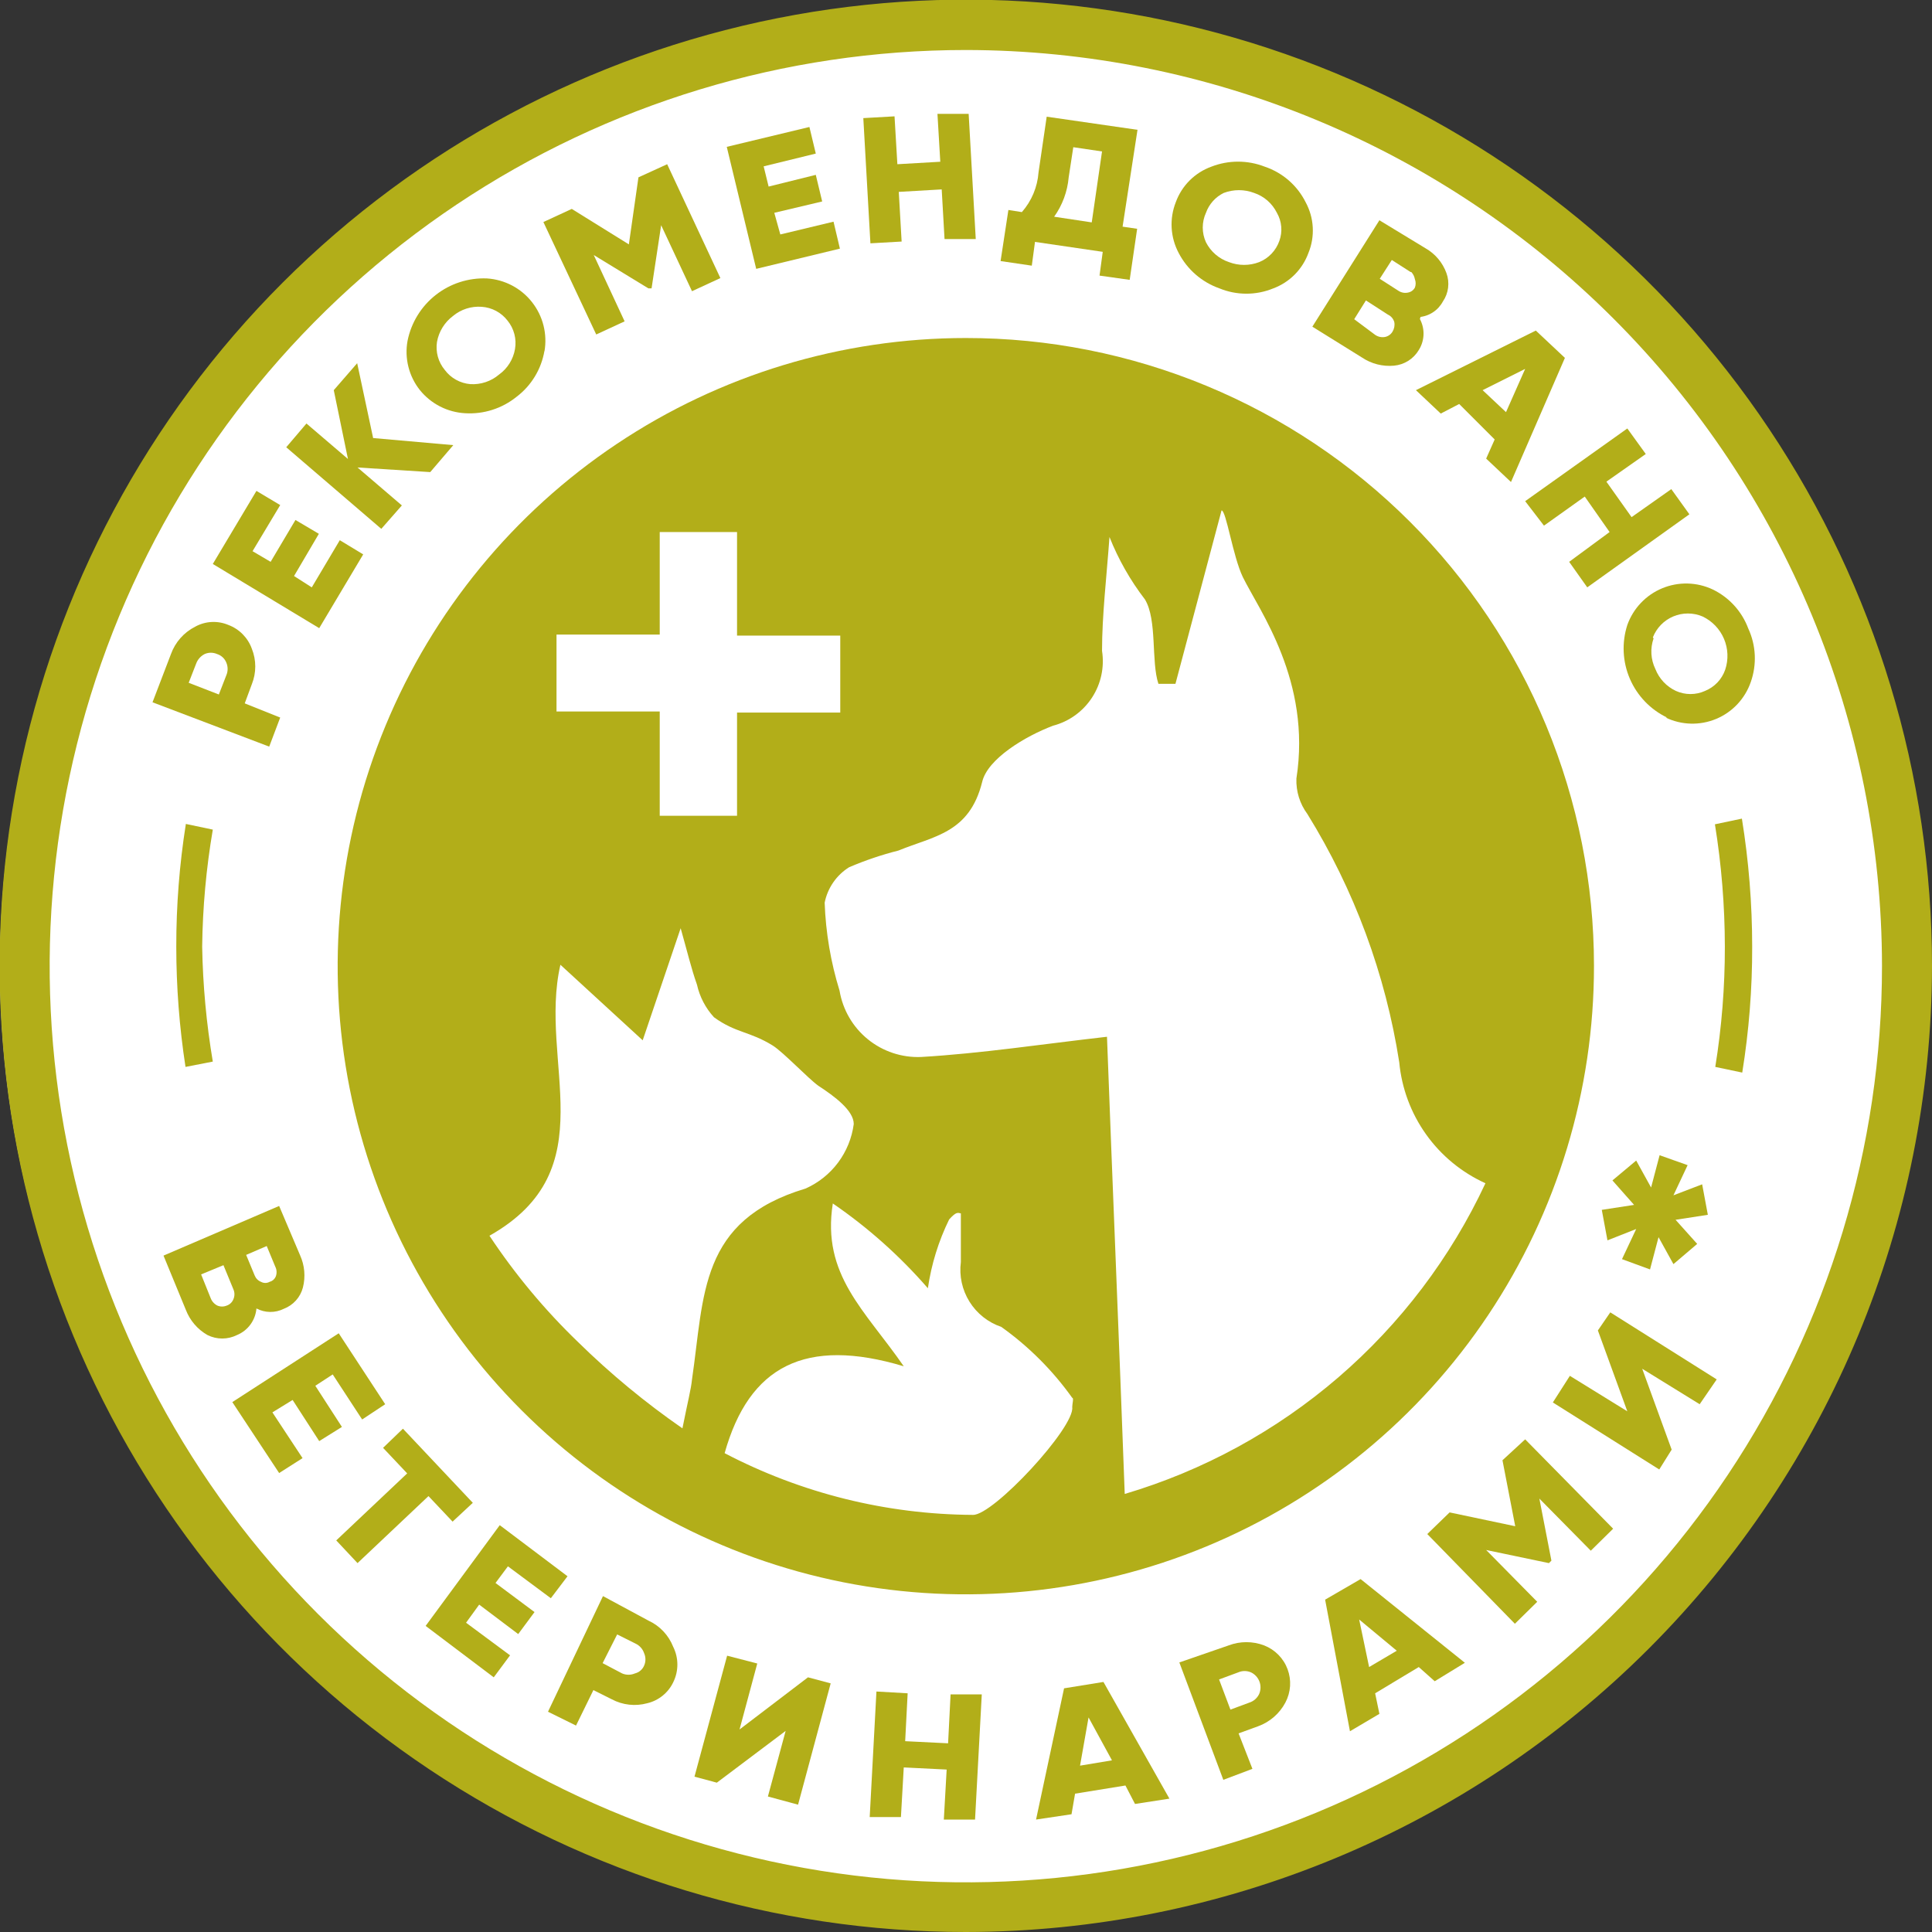
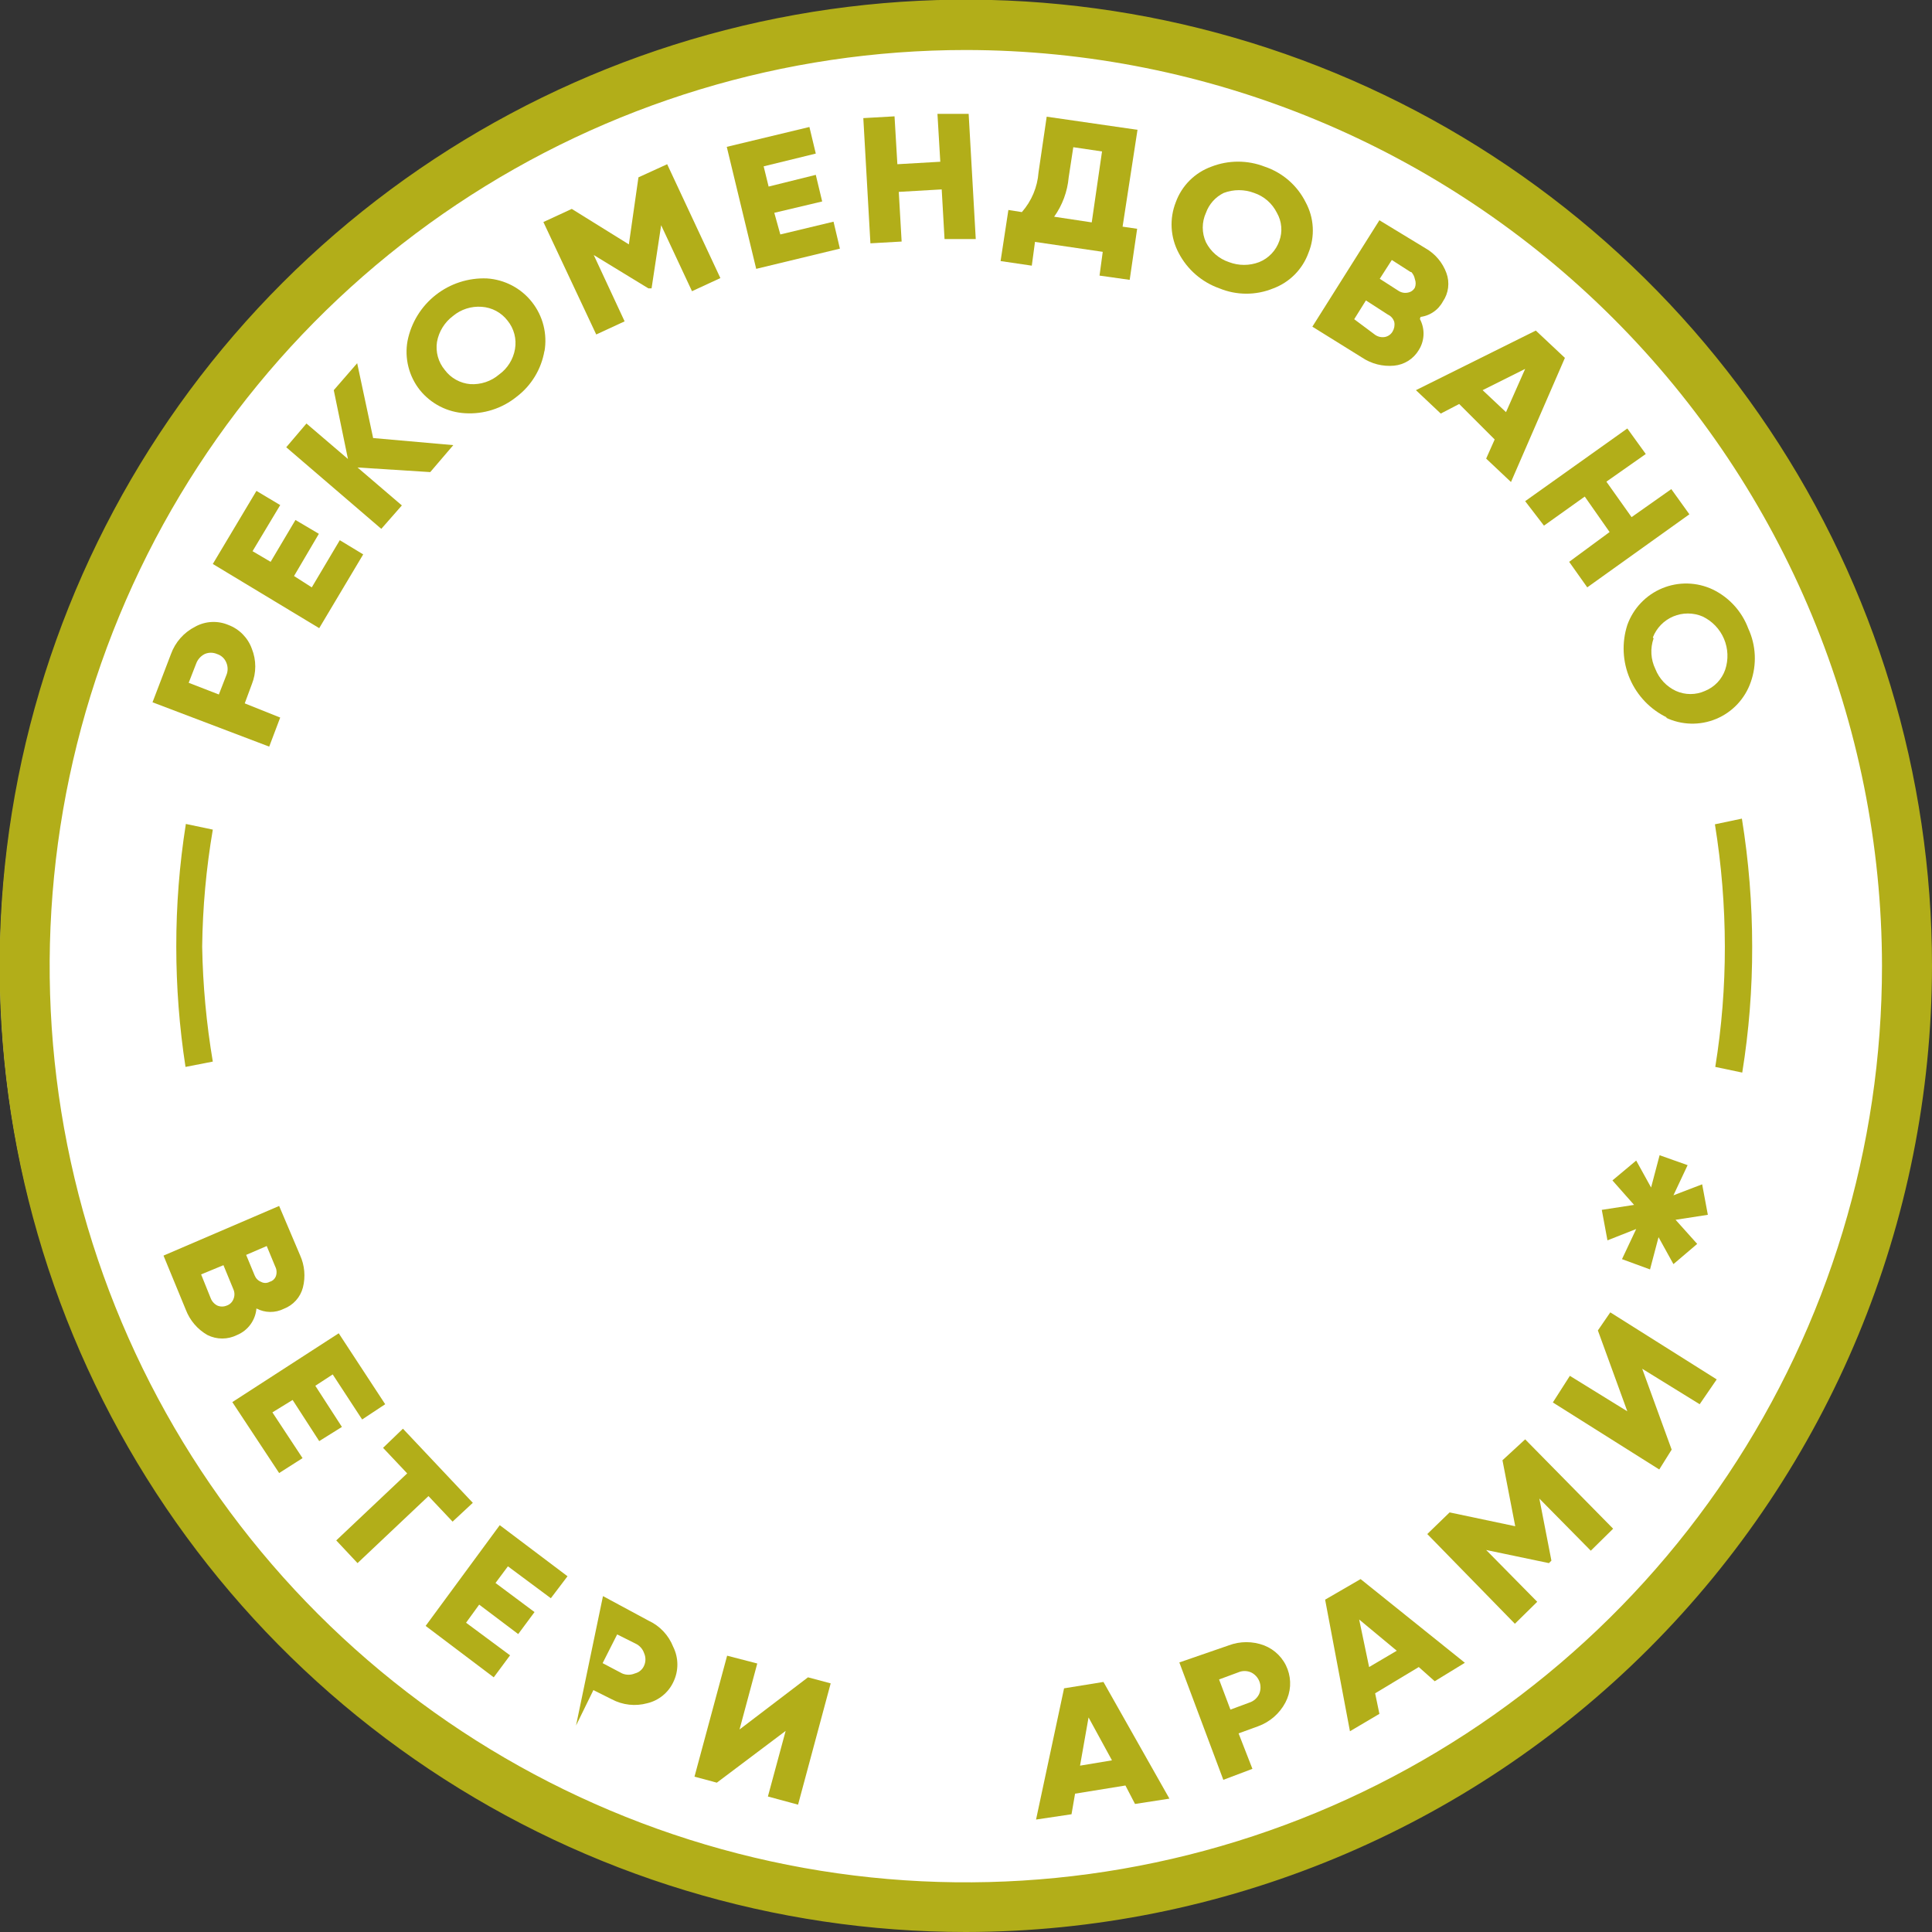
<svg xmlns="http://www.w3.org/2000/svg" width="120" height="120" viewBox="0 0 120 120" fill="none">
  <rect x="0" y="0" width="120" height="120" fill="#333333" stroke="none" />
  <g clip-path="url(#clip0_124_96)">
    <path d="M58.623 118.678C91 118.678 117.246 92.432 117.246 60.055C117.246 27.679 91 1.432 58.623 1.432C26.247 1.432 0 27.679 0 60.055C0 92.432 26.247 118.678 58.623 118.678Z" fill="white" />
    <path d="M59.989 120C48.12 120 36.517 116.48 26.649 109.886C16.78 103.292 9.088 93.92 4.546 82.954C0.004 71.989 -1.184 59.922 1.131 48.282C3.447 36.641 9.162 25.948 17.555 17.555C25.948 9.162 36.641 3.447 48.282 1.131C59.922 -1.184 71.989 0.004 82.954 4.546C93.92 9.088 103.292 16.78 109.886 26.649C116.48 36.517 120 48.12 120 59.989C119.983 75.9 113.654 91.153 102.404 102.404C91.153 113.654 75.9 119.983 59.989 120ZM59.989 3.106C48.733 3.106 37.731 6.444 28.372 12.698C19.014 18.952 11.72 27.84 7.414 38.24C3.108 48.639 1.982 60.082 4.179 71.121C6.377 82.16 11.799 92.299 19.759 100.257C27.72 108.214 37.861 113.632 48.901 115.825C59.941 118.018 71.383 116.888 81.781 112.578C92.178 108.268 101.064 100.97 107.314 91.61C113.564 82.249 116.898 71.245 116.894 59.989C116.876 44.904 110.875 30.443 100.206 19.779C89.538 9.114 75.074 3.118 59.989 3.106Z" fill="#B2AE19" />
    <path d="M86.646 19.365L88.012 20.312L88.254 19.629C88.519 18.88 88.871 17.999 89.157 17.228L87.241 18.924L86.646 19.365Z" fill="#B2AE19" />
    <path d="M107.134 58.799C107.137 61.301 106.938 63.798 106.539 66.268L108.214 66.62C108.631 64.034 108.838 61.419 108.831 58.799C108.831 56.136 108.617 53.476 108.192 50.846L106.517 51.199C106.924 53.712 107.13 56.254 107.134 58.799Z" fill="#B2AE19" />
    <path d="M12.557 58.799C12.587 56.362 12.808 53.931 13.218 51.529L11.544 51.177C11.145 53.698 10.946 56.247 10.949 58.799C10.95 61.3 11.141 63.796 11.522 66.268L13.218 65.937C12.82 63.578 12.599 61.192 12.557 58.799Z" fill="#B2AE19" />
    <path d="M15.928 81.271C15.898 81.631 15.769 81.976 15.555 82.268C15.342 82.559 15.051 82.786 14.717 82.923C14.433 83.064 14.12 83.138 13.802 83.138C13.485 83.138 13.172 83.064 12.888 82.923C12.273 82.573 11.798 82.02 11.544 81.359L10.156 77.988L17.338 74.904L18.638 77.966C18.923 78.595 18.985 79.302 18.814 79.971C18.736 80.27 18.587 80.546 18.38 80.776C18.173 81.006 17.914 81.183 17.625 81.293C17.361 81.424 17.069 81.491 16.774 81.487C16.479 81.484 16.189 81.409 15.928 81.271ZM13.086 80.632C13.163 80.833 13.312 80.998 13.505 81.094C13.688 81.17 13.894 81.17 14.078 81.094C14.172 81.063 14.259 81.011 14.331 80.942C14.403 80.874 14.46 80.79 14.496 80.698C14.539 80.6 14.561 80.496 14.561 80.389C14.561 80.283 14.539 80.178 14.496 80.081L13.879 78.583L12.492 79.156L13.086 80.632ZM17.096 78.671L16.567 77.393L15.289 77.944L15.818 79.222C15.854 79.311 15.907 79.393 15.975 79.461C16.043 79.529 16.125 79.583 16.215 79.618C16.296 79.663 16.387 79.686 16.479 79.686C16.571 79.686 16.662 79.663 16.743 79.618C16.825 79.597 16.9 79.559 16.965 79.506C17.03 79.452 17.082 79.386 17.118 79.31C17.162 79.208 17.182 79.098 17.178 78.988C17.175 78.877 17.146 78.769 17.096 78.671Z" fill="#B2AE19" />
    <path d="M16.919 87.725L18.792 90.567L17.338 91.493L14.43 87.087L21.039 82.813L23.925 87.219L22.493 88.166L20.665 85.368L19.585 86.073L21.237 88.629L19.827 89.51L18.175 86.954L16.919 87.725Z" fill="#B2AE19" />
    <path d="M29.367 93.343L28.111 94.511L26.613 92.925L22.207 97.088L20.885 95.678L25.291 91.515L23.793 89.928L25.027 88.739L29.367 93.343Z" fill="#B2AE19" />
    <path d="M28.948 100.79L31.68 102.816L30.667 104.182L26.437 100.988L31.041 94.731L35.249 97.904L34.214 99.269L31.548 97.287L30.777 98.322L33.2 100.129L32.187 101.495L29.763 99.666L28.948 100.79Z" fill="#B2AE19" />
-     <path d="M40.272 100.657C40.978 100.98 41.53 101.565 41.814 102.288C41.984 102.63 42.073 103.007 42.073 103.389C42.073 103.771 41.984 104.149 41.814 104.491C41.66 104.813 41.435 105.098 41.157 105.322C40.879 105.547 40.554 105.707 40.206 105.79C39.467 105.994 38.679 105.907 38.003 105.548L36.857 104.975L35.778 107.178L34.037 106.319L37.452 99.137L40.272 100.657ZM38.642 103.94C38.767 103.993 38.902 104.021 39.038 104.021C39.174 104.021 39.309 103.993 39.435 103.94C39.561 103.909 39.679 103.849 39.778 103.765C39.878 103.681 39.956 103.575 40.007 103.455C40.061 103.334 40.089 103.202 40.089 103.07C40.089 102.937 40.061 102.805 40.007 102.684C39.964 102.554 39.895 102.435 39.804 102.333C39.713 102.23 39.602 102.148 39.479 102.089L38.333 101.517L37.43 103.301L38.642 103.94Z" fill="#B2AE19" />
+     <path d="M40.272 100.657C40.978 100.98 41.53 101.565 41.814 102.288C41.984 102.63 42.073 103.007 42.073 103.389C42.073 103.771 41.984 104.149 41.814 104.491C41.66 104.813 41.435 105.098 41.157 105.322C40.879 105.547 40.554 105.707 40.206 105.79C39.467 105.994 38.679 105.907 38.003 105.548L36.857 104.975L35.778 107.178L37.452 99.137L40.272 100.657ZM38.642 103.94C38.767 103.993 38.902 104.021 39.038 104.021C39.174 104.021 39.309 103.993 39.435 103.94C39.561 103.909 39.679 103.849 39.778 103.765C39.878 103.681 39.956 103.575 40.007 103.455C40.061 103.334 40.089 103.202 40.089 103.07C40.089 102.937 40.061 102.805 40.007 102.684C39.964 102.554 39.895 102.435 39.804 102.333C39.713 102.23 39.602 102.148 39.479 102.089L38.333 101.517L37.43 103.301L38.642 103.94Z" fill="#B2AE19" />
    <path d="M47.696 111.584L48.798 107.509L44.524 110.725L43.136 110.351L45.163 102.838L47.035 103.323L45.934 107.421L50.185 104.182L51.595 104.557L49.569 112.091L47.696 111.584Z" fill="#B2AE19" />
-     <path d="M59.042 105.24H60.98L60.562 113.016H58.623L58.799 109.91L56.134 109.778L55.958 112.862H54.019L54.437 105.063L56.376 105.174L56.222 108.148L58.888 108.28L59.042 105.24Z" fill="#B2AE19" />
    <path d="M70.498 112.047L69.903 110.901L66.774 111.408L66.554 112.686L64.351 113.016L66.091 104.865L68.537 104.469L72.635 111.717L70.498 112.047ZM67.083 109.668L69.066 109.337L67.612 106.672L67.083 109.668Z" fill="#B2AE19" />
    <path d="M76.314 102.199C77.023 101.93 77.807 101.93 78.517 102.199C78.85 102.329 79.152 102.527 79.403 102.782C79.654 103.036 79.849 103.341 79.973 103.676C80.098 104.011 80.151 104.369 80.128 104.726C80.104 105.083 80.006 105.43 79.839 105.746C79.476 106.432 78.871 106.958 78.142 107.222L76.931 107.663L77.79 109.866L75.983 110.549L73.251 103.257L76.314 102.199ZM77.614 105.746C77.743 105.703 77.863 105.634 77.965 105.543C78.067 105.452 78.15 105.341 78.208 105.218C78.314 104.972 78.32 104.694 78.226 104.444C78.131 104.193 77.944 103.989 77.702 103.874C77.576 103.819 77.442 103.791 77.305 103.791C77.169 103.791 77.034 103.819 76.909 103.874L75.719 104.314L76.424 106.187L77.614 105.746Z" fill="#B2AE19" />
    <path d="M89.113 104.425L88.122 103.543L85.412 105.174L85.677 106.451L83.848 107.531L82.306 99.358L84.509 98.08L90.986 103.279L89.113 104.425ZM85.038 103.543L86.756 102.53L84.421 100.591L85.038 103.543Z" fill="#B2AE19" />
    <path d="M94.731 89.4L100.195 94.951L98.807 96.317L95.612 93.079L96.361 96.934L96.207 97.088L92.308 96.273L95.48 99.49L94.092 100.855L88.651 95.282L90.038 93.938L94.114 94.797L93.321 90.699L94.731 89.4Z" fill="#B2AE19" />
    <path d="M105.57 87.219L102.001 85.016L103.83 90.039L103.059 91.272L96.45 87.109L97.507 85.456L101.076 87.659L99.247 82.636L100.018 81.513L106.628 85.677L105.57 87.219Z" fill="#B2AE19" />
    <path d="M103.081 71.753L104.821 72.37L103.94 74.243L105.724 73.56L106.077 75.454L104.072 75.763L105.416 77.261L103.94 78.517L103.015 76.843L102.486 78.847L100.745 78.208L101.627 76.336L99.842 77.041L99.49 75.146L101.495 74.838L100.151 73.318L101.627 72.084L102.552 73.758L103.081 71.753Z" fill="#B2AE19" />
    <path d="M10.619 40.624C10.885 39.889 11.421 39.283 12.117 38.928C12.431 38.753 12.78 38.652 13.139 38.633C13.498 38.614 13.857 38.677 14.188 38.818C14.523 38.944 14.826 39.141 15.077 39.396C15.328 39.651 15.521 39.957 15.642 40.294C15.926 41.001 15.926 41.79 15.642 42.497L15.201 43.687L17.404 44.568L16.721 46.374L9.473 43.62L10.619 40.624ZM14.056 41.946C14.11 41.821 14.138 41.686 14.138 41.55C14.138 41.413 14.11 41.278 14.056 41.153C14.005 41.028 13.928 40.915 13.829 40.824C13.73 40.732 13.612 40.664 13.483 40.624C13.361 40.57 13.23 40.542 13.097 40.542C12.964 40.542 12.833 40.57 12.712 40.624C12.466 40.748 12.277 40.961 12.183 41.219L11.72 42.409L13.593 43.136L14.056 41.946Z" fill="#B2AE19" />
    <path d="M19.365 36.483L21.105 33.553L22.559 34.434L19.827 39.016L13.218 35.029L15.928 30.49L17.404 31.372L15.686 34.235L16.809 34.896L18.351 32.297L19.805 33.156L18.263 35.778L19.365 36.483Z" fill="#B2AE19" />
    <path d="M28.155 27.648L26.723 29.323L22.207 29.036L24.96 31.393L23.683 32.848L17.779 27.78L19.034 26.305L21.612 28.508L20.731 24.234L22.185 22.559L23.176 27.208L28.155 27.648Z" fill="#B2AE19" />
    <path d="M33.817 21.788C33.623 22.93 33.001 23.955 32.077 24.652C31.176 25.377 30.036 25.739 28.882 25.666C28.342 25.636 27.813 25.492 27.331 25.246C26.85 24.999 26.425 24.654 26.084 24.234C25.744 23.808 25.5 23.314 25.367 22.786C25.234 22.258 25.215 21.707 25.313 21.171C25.538 20.043 26.159 19.032 27.064 18.321C27.969 17.61 29.098 17.246 30.248 17.294C30.791 17.329 31.322 17.479 31.804 17.732C32.286 17.986 32.709 18.338 33.045 18.767C33.382 19.195 33.625 19.689 33.758 20.217C33.891 20.745 33.911 21.296 33.817 21.832V21.788ZM29.212 23.859C29.862 23.899 30.502 23.686 30.997 23.264C31.523 22.886 31.879 22.317 31.988 21.678C32.041 21.368 32.028 21.051 31.948 20.747C31.868 20.443 31.724 20.16 31.526 19.916C31.334 19.666 31.092 19.46 30.815 19.312C30.537 19.164 30.231 19.077 29.918 19.056C29.271 19.008 28.631 19.213 28.133 19.629C27.611 20.021 27.257 20.595 27.142 21.238C27.095 21.545 27.114 21.86 27.197 22.16C27.281 22.46 27.427 22.739 27.626 22.978C27.813 23.229 28.051 23.438 28.325 23.589C28.598 23.741 28.901 23.833 29.212 23.859Z" fill="#B2AE19" />
    <path d="M41.439 10.2L44.744 17.272L42.981 18.087L41.065 13.989L40.47 17.911H40.272L36.879 15.84L38.796 19.96L37.033 20.775L33.751 13.791L35.513 12.976L39.06 15.179L39.655 11.015L41.439 10.2Z" fill="#B2AE19" />
    <path d="M48.467 14.562L51.772 13.769L52.168 15.443L46.969 16.699L45.141 9.121L50.274 7.887L50.67 9.539L47.432 10.332L47.74 11.588L50.67 10.861L51.067 12.513L48.093 13.218L48.467 14.562Z" fill="#B2AE19" />
    <path d="M58.227 7.072H60.165L60.606 14.848H58.667L58.491 11.764L55.825 11.918L56.002 15.003L54.063 15.113L53.622 7.336L55.561 7.226L55.737 10.2L58.403 10.046L58.227 7.072Z" fill="#B2AE19" />
    <path d="M69.726 14.078L70.63 14.21L70.167 17.382L68.294 17.118L68.493 15.642L64.285 15.025L64.087 16.501L62.148 16.215L62.633 13.042L63.47 13.174C64.074 12.486 64.438 11.62 64.505 10.707L65.012 7.248L70.652 8.063L69.726 14.078ZM65.475 13.461L67.81 13.813L68.449 9.407L66.664 9.143L66.378 11.015C66.3 11.896 65.988 12.741 65.475 13.461Z" fill="#B2AE19" />
    <path d="M79.089 17.911C78.017 18.352 76.814 18.352 75.741 17.911C74.647 17.525 73.741 16.738 73.207 15.708C72.952 15.227 72.804 14.696 72.773 14.152C72.743 13.608 72.831 13.064 73.031 12.557C73.215 12.052 73.507 11.592 73.888 11.211C74.269 10.831 74.728 10.538 75.234 10.354C76.303 9.936 77.491 9.936 78.561 10.354C79.663 10.726 80.574 11.518 81.094 12.557C81.355 13.037 81.507 13.568 81.537 14.113C81.568 14.658 81.477 15.203 81.27 15.708C81.088 16.211 80.798 16.668 80.422 17.049C80.045 17.429 79.591 17.723 79.089 17.911ZM74.904 15.047C75.2 15.63 75.715 16.074 76.336 16.281C76.939 16.511 77.605 16.511 78.208 16.281C78.5 16.163 78.763 15.984 78.979 15.756C79.196 15.528 79.361 15.256 79.464 14.959C79.567 14.675 79.606 14.372 79.579 14.072C79.553 13.771 79.461 13.48 79.31 13.218C79.167 12.93 78.969 12.673 78.728 12.461C78.486 12.249 78.204 12.088 77.9 11.985C77.29 11.753 76.615 11.753 76.005 11.985C75.492 12.237 75.097 12.68 74.904 13.218C74.773 13.505 74.705 13.817 74.705 14.133C74.705 14.448 74.773 14.76 74.904 15.047Z" fill="#B2AE19" />
    <path d="M88.122 19.695C88.316 20.002 88.419 20.357 88.419 20.72C88.419 21.082 88.316 21.438 88.122 21.744C87.96 22.016 87.736 22.245 87.468 22.414C87.199 22.582 86.895 22.685 86.58 22.713C85.88 22.777 85.18 22.598 84.597 22.207L81.513 20.29L85.677 13.681L88.541 15.421C89.144 15.764 89.605 16.311 89.841 16.963C89.947 17.253 89.982 17.565 89.944 17.871C89.906 18.178 89.795 18.471 89.62 18.726C89.472 19.001 89.258 19.234 88.996 19.403C88.734 19.573 88.433 19.673 88.122 19.695ZM85.412 20.797C85.501 20.859 85.602 20.902 85.707 20.925C85.813 20.948 85.923 20.949 86.029 20.929C86.125 20.909 86.216 20.869 86.295 20.812C86.375 20.756 86.442 20.683 86.492 20.599C86.601 20.421 86.641 20.209 86.602 20.004C86.573 19.902 86.523 19.809 86.454 19.729C86.386 19.649 86.301 19.585 86.205 19.541L84.84 18.66L84.112 19.827L85.412 20.797ZM87.615 16.897L86.448 16.148L85.699 17.316L86.866 18.065C87.035 18.175 87.241 18.215 87.439 18.175C87.531 18.16 87.618 18.125 87.695 18.072C87.771 18.018 87.834 17.948 87.88 17.867C87.946 17.697 87.946 17.508 87.88 17.338C87.851 17.173 87.774 17.02 87.659 16.897H87.615Z" fill="#B2AE19" />
    <path d="M92.308 28.485L92.837 27.296L90.633 25.093L89.488 25.688L87.946 24.234L95.392 20.532L97.199 22.229L93.85 29.939L92.308 28.485ZM92.088 24.234L93.541 25.599L94.731 22.912L92.088 24.234Z" fill="#B2AE19" />
    <path d="M103.808 30.38L104.931 31.944L98.587 36.482L97.463 34.896L99.975 33.046L98.432 30.843L95.899 32.649L94.731 31.129L101.076 26.613L102.222 28.199L99.776 29.917L101.34 32.12L103.808 30.38Z" fill="#B2AE19" />
    <path d="M103.543 44.568C102.507 44.069 101.685 43.212 101.232 42.155C100.778 41.098 100.723 39.913 101.076 38.818C101.258 38.308 101.545 37.841 101.918 37.449C102.291 37.056 102.742 36.746 103.242 36.539C103.742 36.331 104.28 36.231 104.822 36.244C105.363 36.257 105.896 36.383 106.385 36.615C107.404 37.109 108.193 37.977 108.588 39.038C109.073 40.084 109.128 41.278 108.743 42.365C108.566 42.876 108.283 43.344 107.913 43.739C107.543 44.133 107.093 44.445 106.593 44.653C106.094 44.861 105.556 44.961 105.015 44.946C104.474 44.931 103.943 44.803 103.455 44.568H103.543ZM102.706 39.655C102.599 39.962 102.553 40.288 102.572 40.613C102.591 40.938 102.674 41.257 102.816 41.55C103.051 42.152 103.508 42.642 104.094 42.915C104.378 43.043 104.686 43.109 104.997 43.109C105.309 43.109 105.617 43.043 105.901 42.915C106.192 42.797 106.455 42.618 106.672 42.391C106.888 42.163 107.054 41.891 107.156 41.594C107.366 40.966 107.338 40.283 107.078 39.674C106.818 39.065 106.345 38.573 105.746 38.289C105.459 38.167 105.15 38.105 104.838 38.105C104.526 38.104 104.217 38.167 103.93 38.288C103.642 38.409 103.382 38.587 103.164 38.81C102.947 39.033 102.776 39.298 102.662 39.589L102.706 39.655Z" fill="#B2AE19" />
-     <path d="M59.989 20.995C52.272 20.995 44.727 23.284 38.311 27.572C31.894 31.86 26.893 37.955 23.941 45.085C20.989 52.216 20.217 60.062 21.724 67.631C23.232 75.2 26.95 82.152 32.408 87.607C37.867 93.063 44.821 96.777 52.391 98.28C59.961 99.783 67.806 99.007 74.935 96.051C82.064 93.094 88.156 88.09 92.44 81.671C96.725 75.252 99.01 67.707 99.005 59.989C99.005 54.867 97.996 49.794 96.035 45.062C94.074 40.329 91.2 36.03 87.576 32.408C83.953 28.787 79.652 25.915 74.918 23.957C70.185 21.999 65.112 20.992 59.989 20.995ZM34.566 39.413H40.977V33.046H45.779V39.479H52.19V44.259H45.779V50.67H40.977V44.193H34.566V39.413ZM42.387 88.717C40.08 87.119 37.913 85.328 35.91 83.363C33.838 81.368 31.991 79.152 30.402 76.754C37.694 72.635 33.42 65.981 34.808 59.923L39.919 64.615L42.277 57.654C42.695 59.13 42.938 60.165 43.29 61.157C43.458 61.914 43.823 62.613 44.347 63.184C45.713 64.175 46.55 64.043 48.005 64.946C48.666 65.365 50.208 66.995 50.824 67.435C51.838 68.096 53.028 68.978 53.028 69.815C52.914 70.684 52.578 71.509 52.054 72.211C51.529 72.913 50.833 73.469 50.031 73.824C43.422 75.807 43.753 80.433 42.982 85.677C42.916 86.316 42.739 86.954 42.387 88.717ZM60.43 94.092C55.057 94.064 49.769 92.749 45.008 90.259C46.529 84.839 50.031 83.033 56.134 84.862C53.733 81.381 51.023 79.2 51.728 74.749C53.912 76.246 55.896 78.016 57.632 80.015C57.848 78.53 58.294 77.088 58.954 75.741C59.394 75.256 59.482 75.322 59.681 75.366C59.681 76.358 59.681 77.371 59.681 78.385C59.569 79.243 59.758 80.114 60.216 80.849C60.673 81.584 61.372 82.138 62.192 82.416C63.895 83.63 65.384 85.119 66.598 86.822C66.708 86.822 66.598 87.197 66.598 87.395C66.775 88.651 61.685 94.136 60.43 94.092ZM69.859 92.792C69.506 83.165 69.088 73.273 68.757 64.395C64.682 64.858 60.959 65.431 57.213 65.651C56.012 65.7 54.834 65.308 53.901 64.549C52.968 63.791 52.344 62.717 52.146 61.531C51.598 59.759 51.287 57.922 51.221 56.068C51.31 55.616 51.492 55.188 51.753 54.809C52.014 54.43 52.351 54.108 52.741 53.865C53.733 53.441 54.757 53.094 55.803 52.829C58.006 51.926 60.209 51.75 61.002 48.577C61.333 47.123 63.712 45.713 65.409 45.074C66.401 44.814 67.262 44.194 67.823 43.335C68.385 42.477 68.608 41.44 68.449 40.426C68.449 38.223 68.735 35.8 68.912 33.354C69.463 34.742 70.205 36.047 71.115 37.232C71.886 38.509 71.489 41.087 71.952 42.475H73.009C73.964 38.891 74.918 35.3 75.873 31.702C76.159 31.702 76.578 34.566 77.195 35.844C78.208 37.914 81.469 42.299 80.522 48.357C80.492 49.148 80.733 49.925 81.204 50.56C84.118 55.267 86.058 60.511 86.91 65.981C87.061 67.594 87.636 69.139 88.576 70.458C89.516 71.778 90.788 72.825 92.264 73.494C90.106 78.112 86.994 82.22 83.132 85.547C79.269 88.873 74.746 91.343 69.859 92.792Z" fill="#B2AE19" />
  </g>
  <defs>
    <clipPath id="clip0_124_96">
      <rect width="120" height="120" fill="white" />
    </clipPath>
  </defs>
</svg>